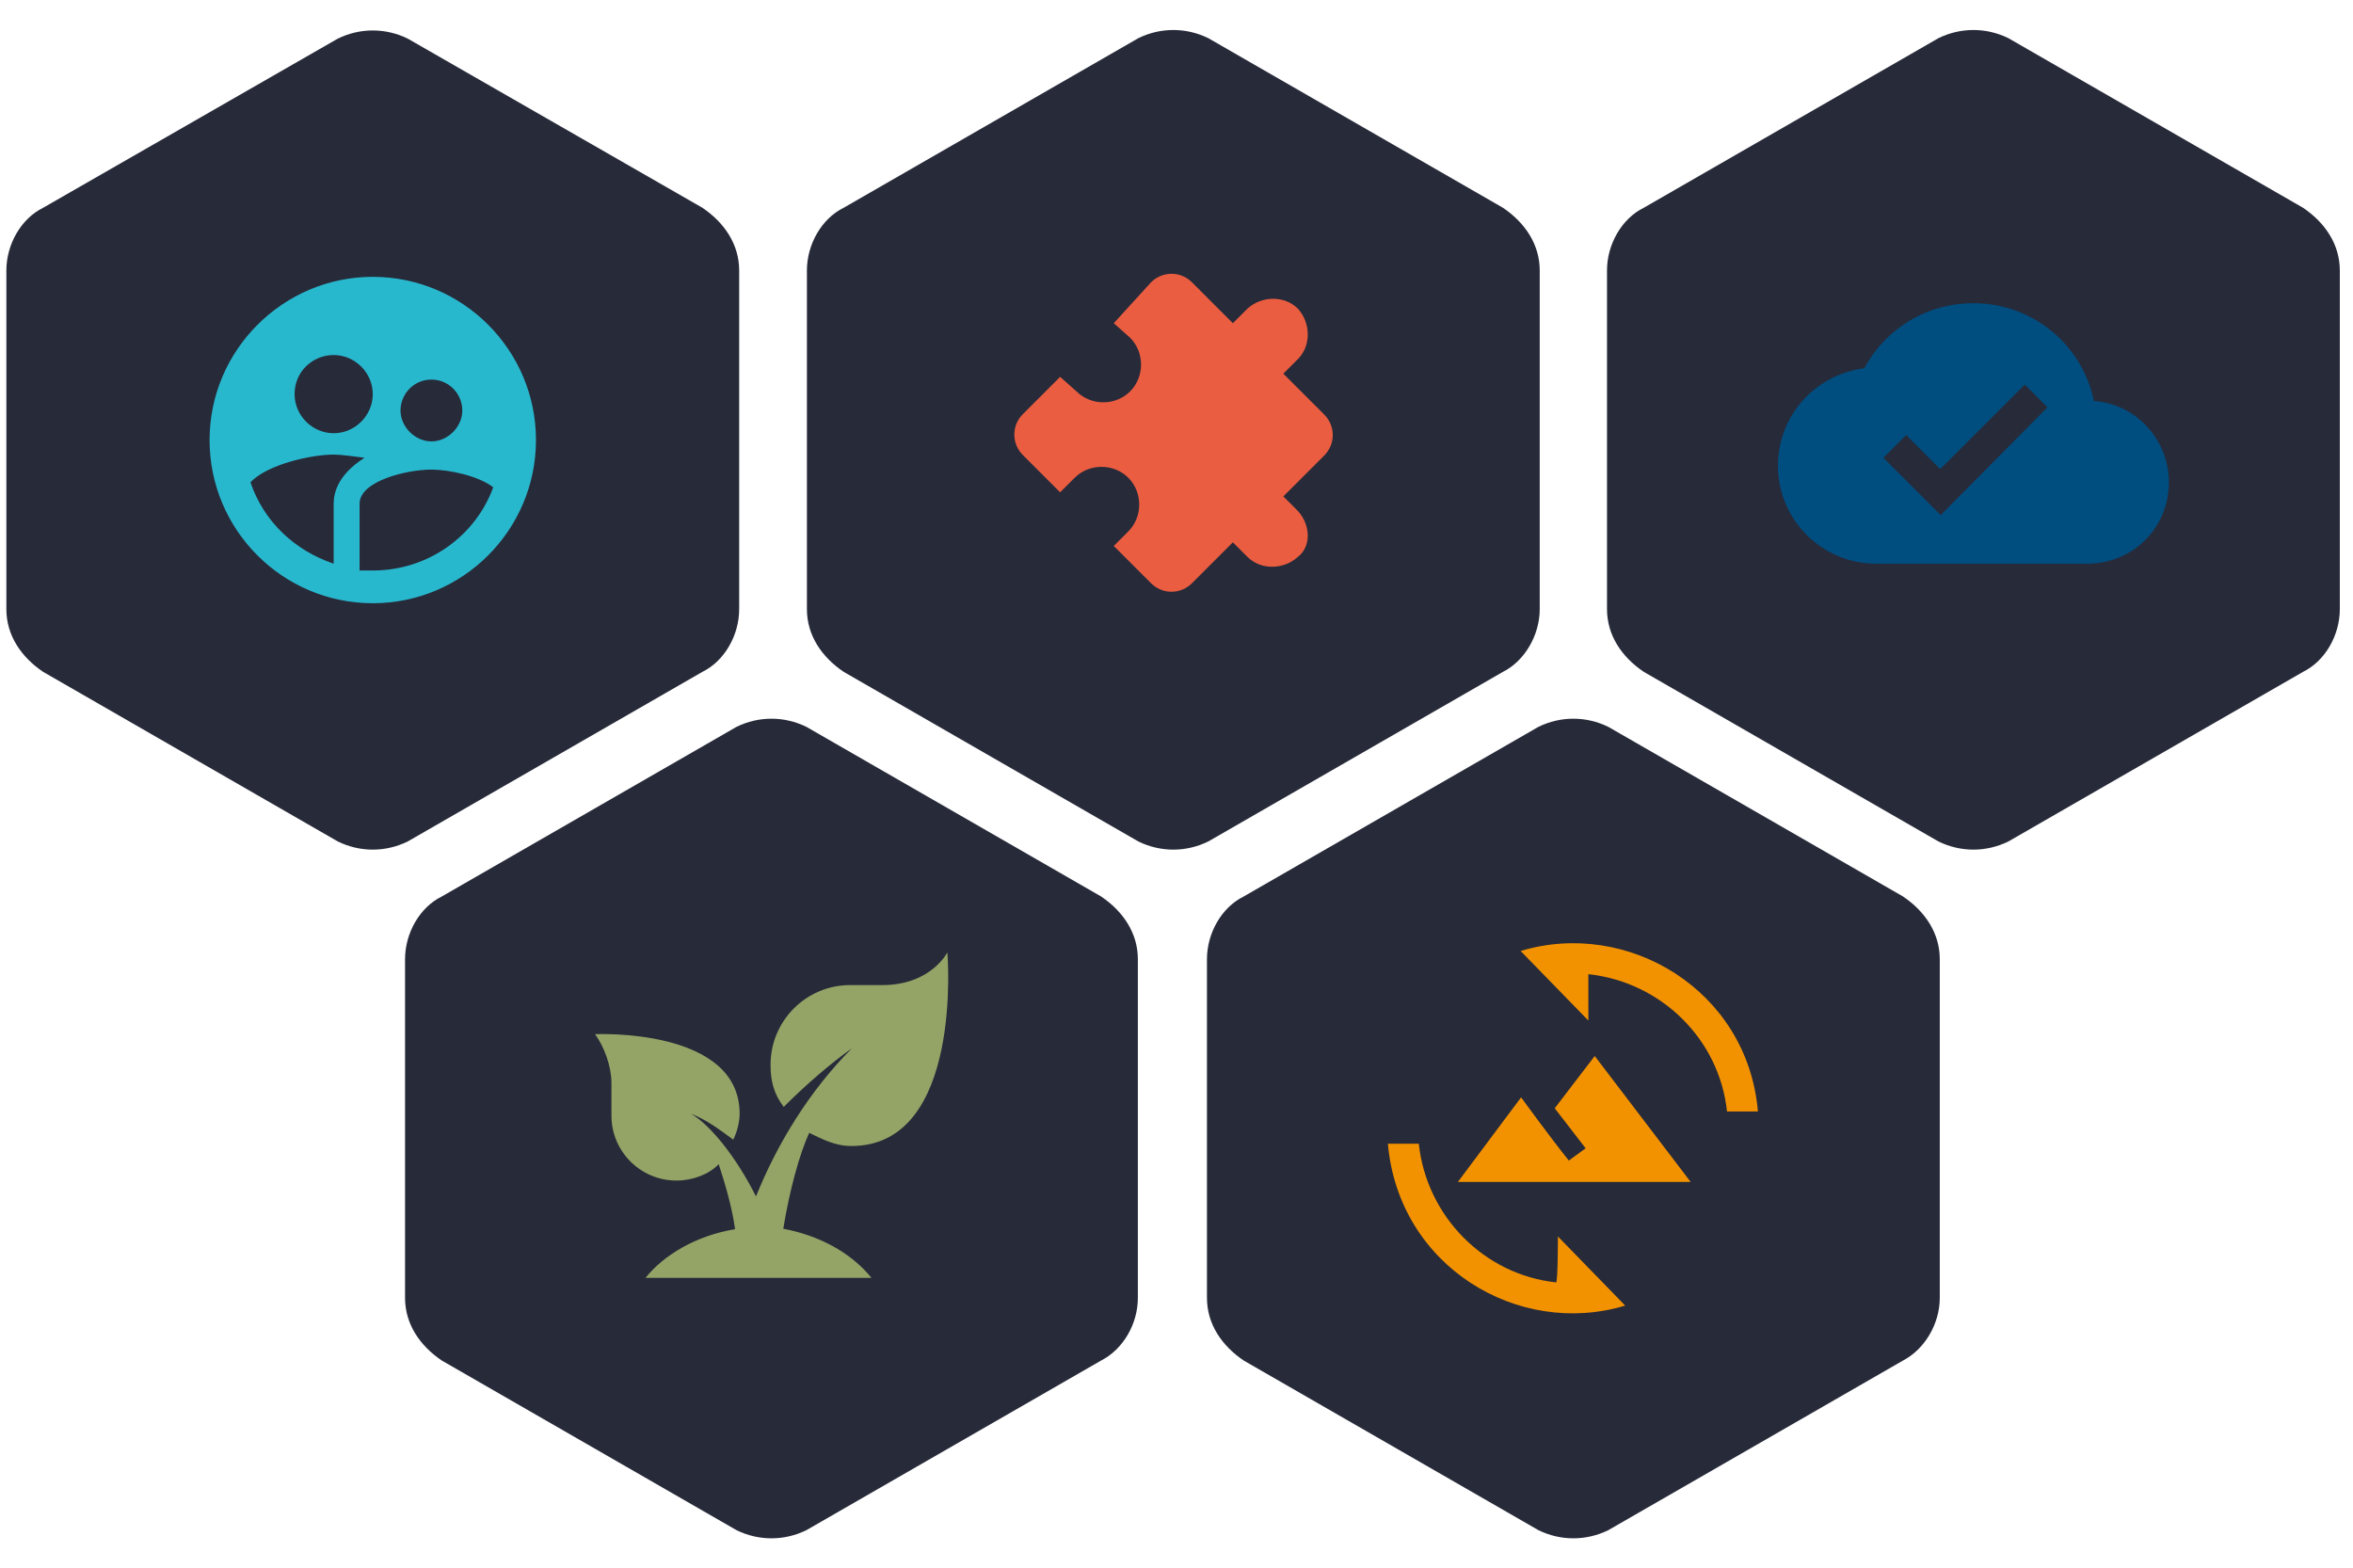
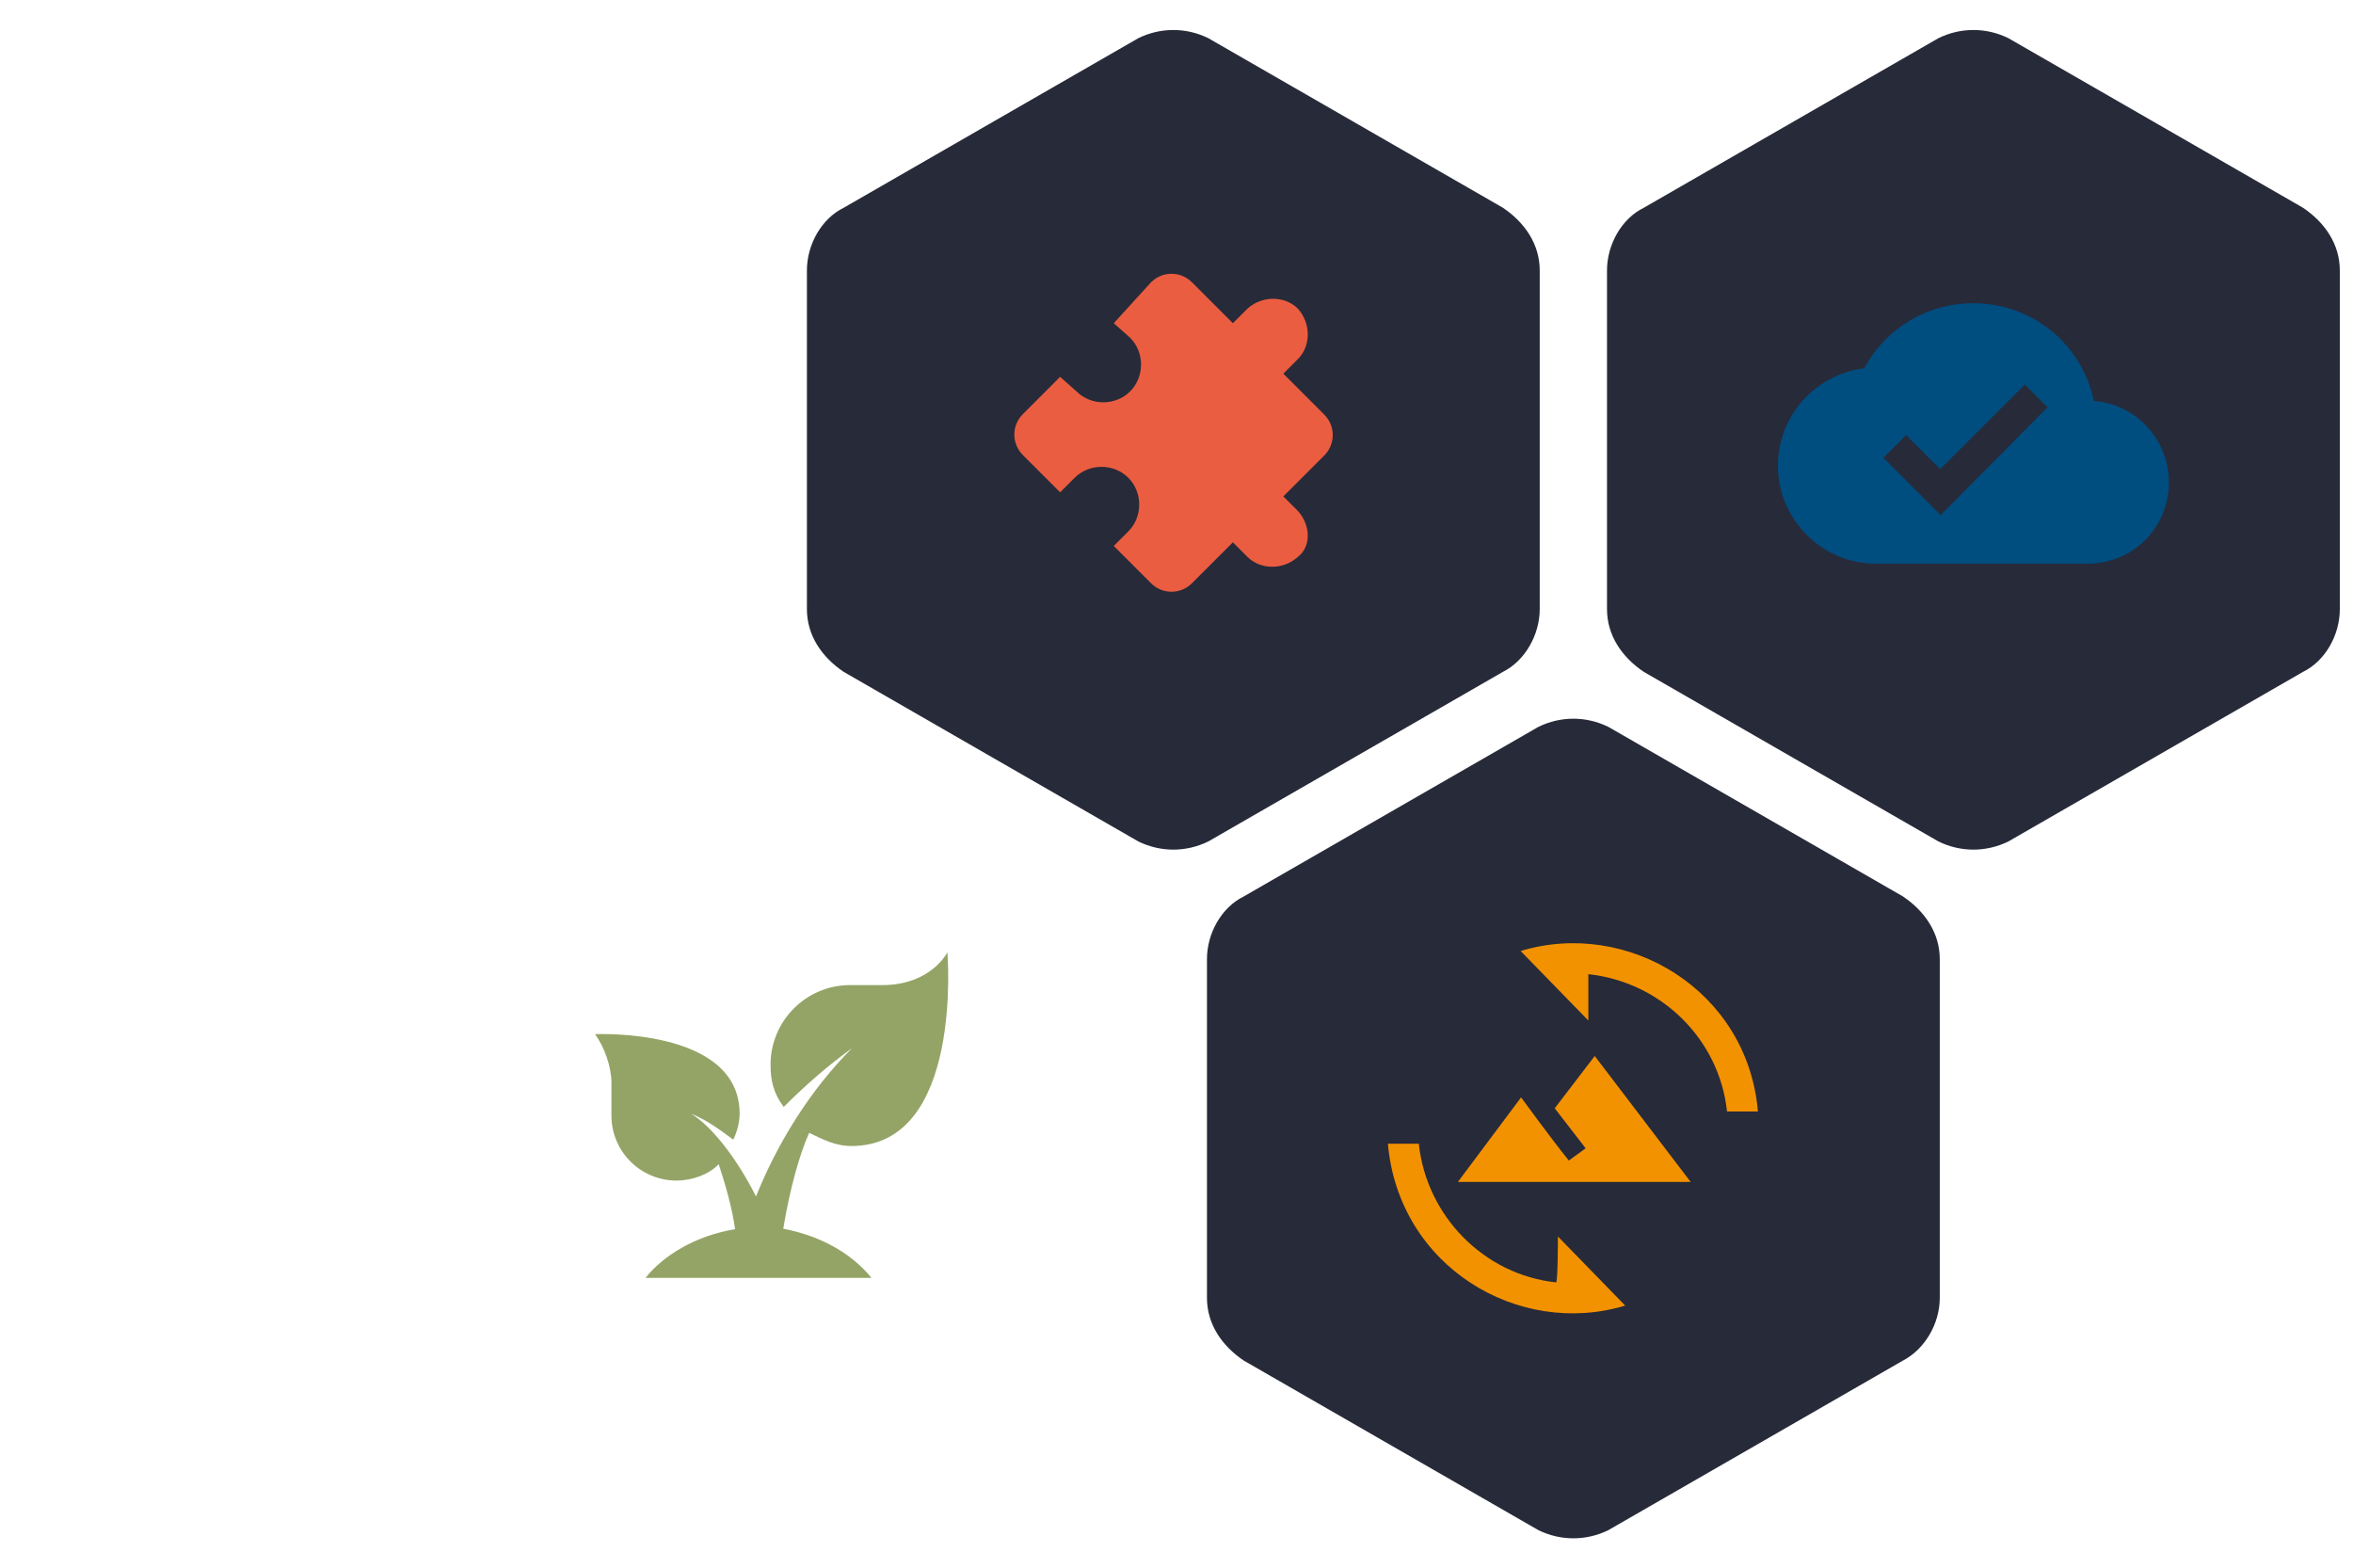
<svg xmlns="http://www.w3.org/2000/svg" version="1.1" id="Layer_1" x="0px" y="0px" viewBox="0 0 517.6 345" style="enable-background:new 0 0 517.6 345;" xml:space="preserve">
  <style type="text/css">
	.st0{fill:#272A39;}
	.st1{fill:#94A466;}
	.st2{fill:#004D80;}
	.st3{fill:#F39200;}
	.st4{fill:#28B8CE;}
	.st5{fill:#EB5D40;}
</style>
-   <path class="st0" d="M162.6,134V59.5c0-5.7-3.2-10.5-8.1-13.8L89.7,8.5c-4.9-2.4-10.5-2.4-15.4,0L9.5,45.7  c-4.9,2.4-8.1,8.1-8.1,13.8V134c0,5.7,3.2,10.5,8.1,13.8l64.8,37.3c4.9,2.4,10.5,2.4,15.4,0l64.8-37.3  C159.4,145.4,162.6,139.7,162.6,134z" />
  <path class="st0" d="M338.7,134V59.5c0-5.7-3.2-10.5-8.1-13.8L265.8,8.4c-4.9-2.4-10.5-2.4-15.4,0l-64.8,37.3  c-4.9,2.4-8.1,8.1-8.1,13.8V134c0,5.7,3.2,10.5,8.1,13.8l64.8,37.3c4.9,2.4,10.5,2.4,15.4,0l64.8-37.3  C335.4,145.4,338.7,139.7,338.7,134z" />
-   <path class="st0" d="M250.3,285.5V211c0-5.7-3.2-10.5-8.1-13.8l-64.8-37.3c-4.9-2.4-10.5-2.4-15.4,0l-64.8,37.3  c-4.9,2.4-8.1,8.1-8.1,13.8v74.5c0,5.7,3.2,10.5,8.1,13.8l64.8,37.3c4.9,2.4,10.5,2.4,15.4,0l64.8-37.3  C247.1,296.8,250.3,291.2,250.3,285.5z" />
  <path class="st0" d="M426.7,285.5V211c0-5.7-3.2-10.5-8.1-13.8l-64.8-37.3c-4.9-2.4-10.5-2.4-15.4,0l-64.8,37.3  c-4.9,2.4-8.1,8.1-8.1,13.8v74.5c0,5.7,3.2,10.5,8.1,13.8l64.8,37.3c4.9,2.4,10.5,2.4,15.4,0l64.8-37.3  C423.4,296.8,426.7,291.2,426.7,285.5z" />
  <path class="st0" d="M514.7,134V59.5c0-5.7-3.2-10.5-8.1-13.8L441.8,8.4c-4.9-2.4-10.5-2.4-15.4,0l-64.8,37.3  c-4.9,2.4-8.1,8.1-8.1,13.8V134c0,5.7,3.2,10.5,8.1,13.8l64.8,37.3c4.9,2.4,10.5,2.4,15.4,0l64.8-37.3  C511.5,145.4,514.7,139.7,514.7,134z" />
  <path class="st1" d="M172.3,270.3c1.4-8.6,3.6-16.5,5.7-21.1c2.9,1.4,5.7,2.9,9.3,2.9c24.7,0,21.1-42.6,21.1-42.6s-3.6,7.2-14.3,7.2  H187c-9.7,0-17.5,7.9-17.5,17.5c0,3.6,0.7,6.4,2.9,9.3c5-5,10-9.3,15-12.9c-9.3,9.3-16.5,21.1-21.1,32.6c-4.3-8.6-10-15.7-14.3-18.2  c3.6,1.4,6.4,3.6,9.3,5.7c0.7-1.4,1.4-3.6,1.4-5.7c0-19-31.8-17.5-31.8-17.5c2.1,2.9,3.6,7.2,3.6,10.7v7.2c0,7.9,6.4,14.3,14.3,14.3  c3.6,0,7.2-1.4,9.3-3.6c1.4,4.3,2.9,9.3,3.6,14.3c-8.6,1.4-15.7,5.7-19.7,10.7h49.7C187,275.3,179.8,271.7,172.3,270.3z" />
  <path class="st2" d="M460.6,88.2c-2.5-12.2-13.3-21.5-26.5-21.5c-10.4,0-19.4,5.7-24,14.3c-10.8,1.4-19,10.4-19,21.5  c0,11.8,9.7,21.5,21.5,21.5h46.6c10,0,17.9-7.9,17.9-17.9C477.1,96.8,470,88.9,460.6,88.2z M426.9,113.3l-12.6-12.6l5-5l7.5,7.5  l18.6-18.6l5,5L426.9,113.3z" />
  <g>
    <g>
      <g>
        <path class="st3" d="M334.5,209.2l14.9,15.3v-10.2c15.9,1.7,28.8,14.2,30.5,30.2h6.8C384.4,217.7,357.9,202.1,334.5,209.2z" />
        <path class="st3" d="M342.3,282.1c-15.9-1.7-28.5-14.6-30.2-30.5h-6.8c2.4,27.1,28.8,42.7,52.2,35.6L342.7,272     C342.7,272,342.7,282.1,342.3,282.1z" />
      </g>
    </g>
    <path class="st3" d="M350.8,232.3l-8.8,11.5l6.8,8.8l-3.7,2.7c-4.1-5.1-10.5-13.9-10.5-13.9L320.7,260h51.2L350.8,232.3z" />
  </g>
-   <path class="st4" d="M82,60.9c-19.7,0-35.9,16.1-35.9,35.9s16.1,35.9,35.9,35.9s35.9-16.1,35.9-35.9S101.8,60.9,82,60.9z M94.9,83.5  c3.9,0,6.8,3.2,6.8,6.8s-3.2,6.8-6.8,6.8c-3.6,0-6.8-3.2-6.8-6.8S91,83.5,94.9,83.5z M73.4,78.1c4.7,0,8.6,3.9,8.6,8.6  c0,4.7-3.9,8.6-8.6,8.6s-8.6-3.9-8.6-8.6C64.8,81.7,68.8,78.1,73.4,78.1z M73.4,110.8V124c-8.6-2.9-15.4-9.3-18.3-17.9  c3.6-3.9,13.3-6.1,18.3-6.1c1.8,0,4.3,0.4,6.8,0.7C74.5,104.3,73.4,108.2,73.4,110.8z M82,125.5c-1.1,0-1.8,0-2.9,0v-14.7  c0-5,10.4-7.5,15.8-7.5c3.9,0,10.4,1.4,13.6,3.9C104.6,117.9,94.2,125.5,82,125.5z" />
  <path class="st5" d="M285.5,112.4l-3.2-3.2l9-9c2.5-2.5,2.5-6.5,0-9l-9-9l3.2-3.2c2.9-2.9,2.9-7.9,0-11.1c-2.9-2.9-7.9-2.9-11.1,0  l-3.2,3.2l-9-9c-2.5-2.5-6.5-2.5-9,0l-8.2,9l3.6,3.2c3.2,3.2,3.2,8.6,0,11.8s-8.6,3.2-11.8,0l-3.6-3.2l-8.2,8.2  c-2.5,2.5-2.5,6.5,0,9l8.2,8.2l3.2-3.2c3.2-3.2,8.6-3.2,11.8,0s3.2,8.6,0,11.8l-3.2,3.2l8.2,8.2c2.5,2.5,6.5,2.5,9,0l9-9l3.2,3.2  c2.9,2.9,7.9,2.9,11.1,0C288.4,120.3,288.4,115.6,285.5,112.4z" />
</svg>